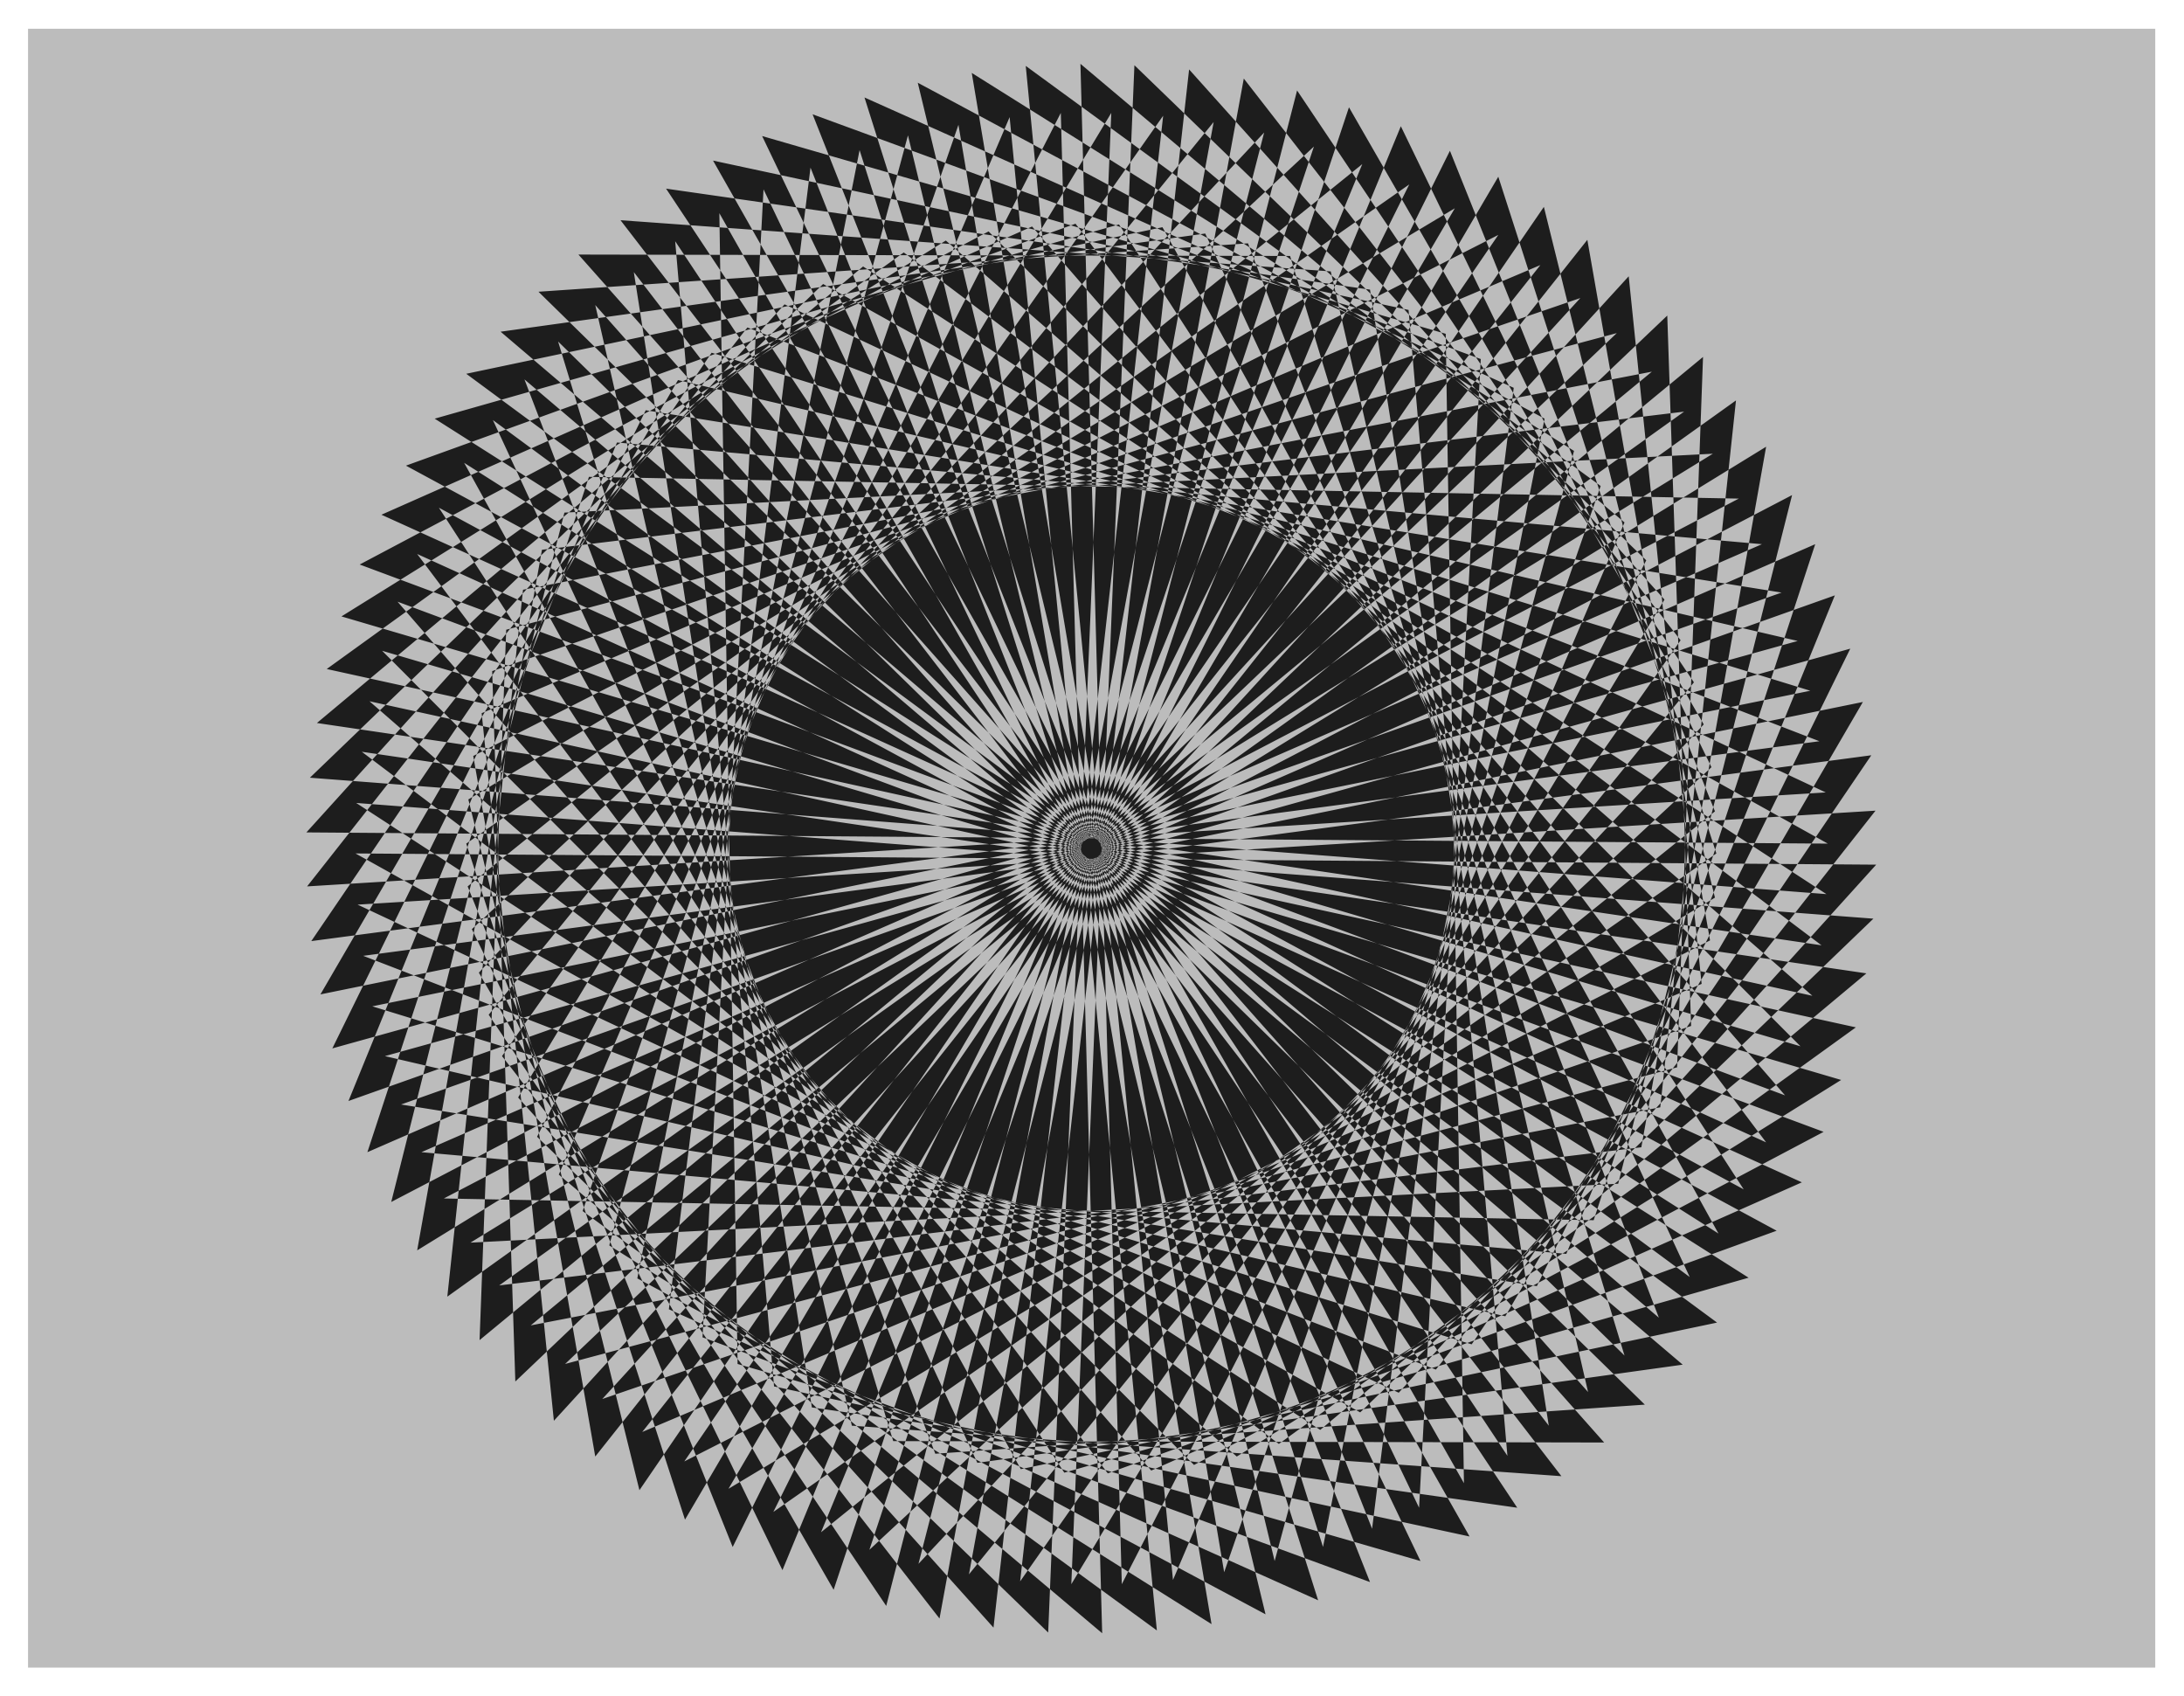
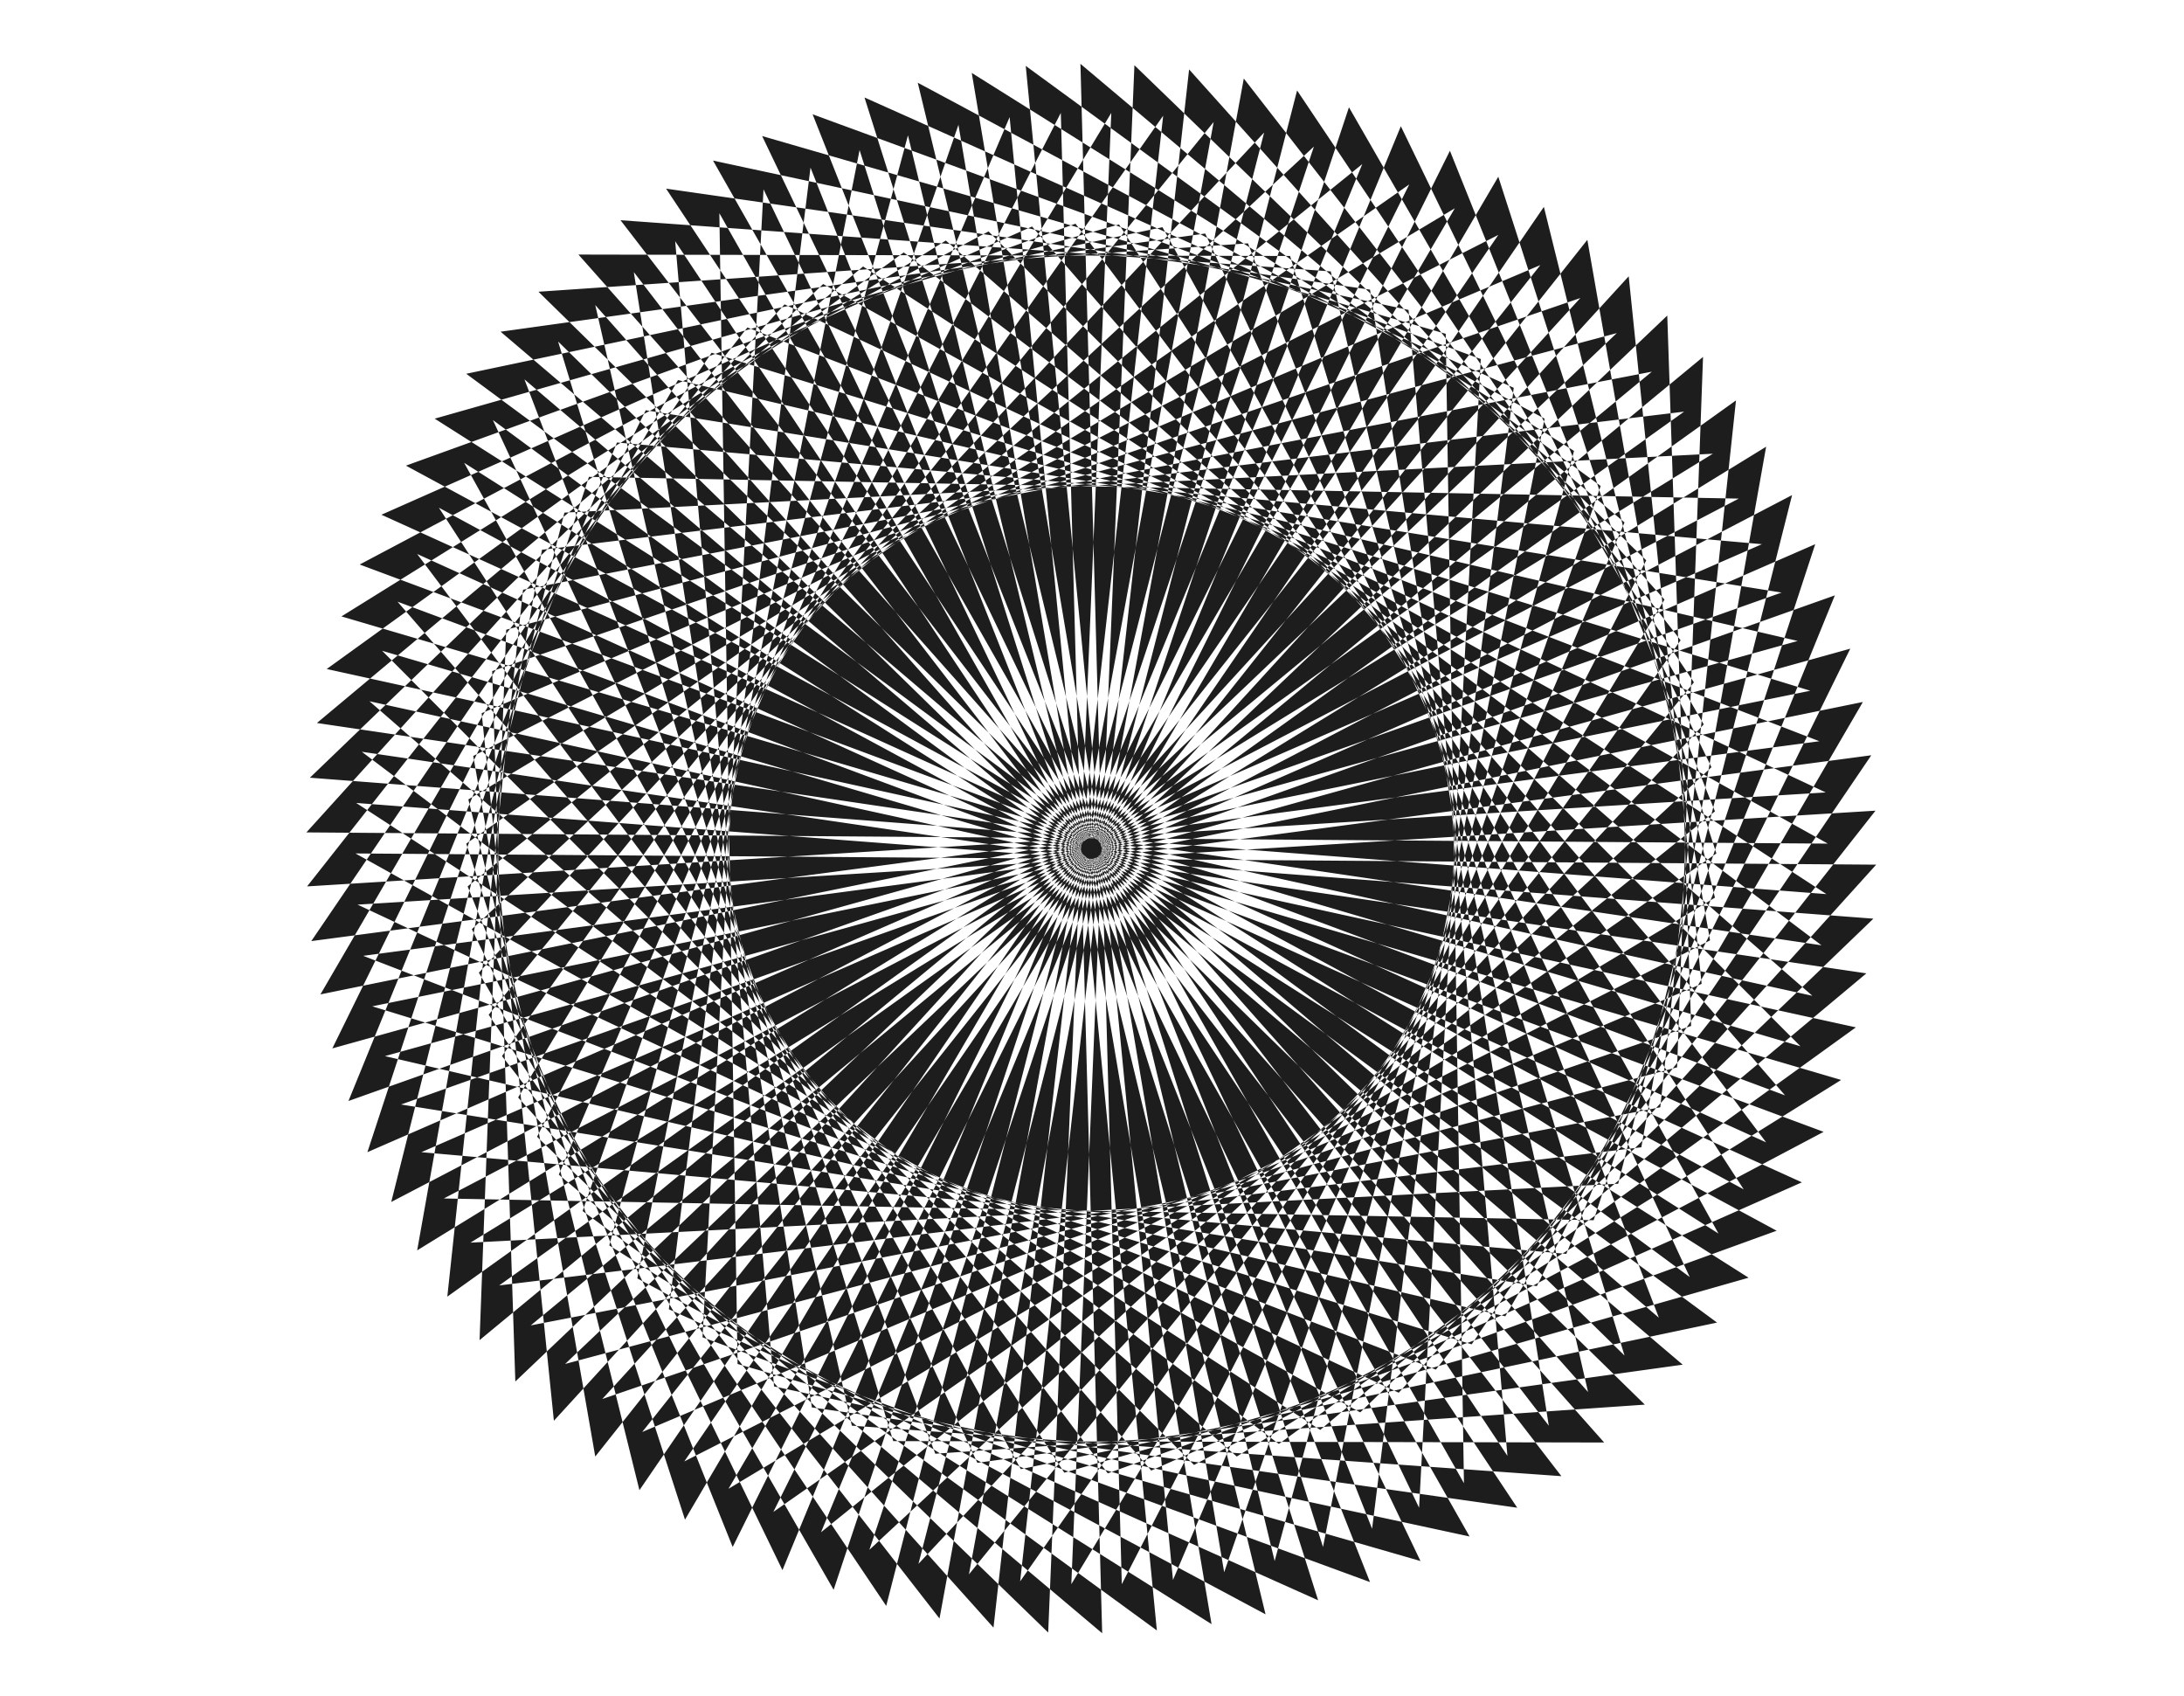
<svg xmlns="http://www.w3.org/2000/svg" fill-rule="evenodd" height="383.05" preserveAspectRatio="none" stroke-linecap="round" viewBox="0 0 3115 2418" width="493.465">
  <style>.brush0{fill:#fff}.pen0{stroke:#000;stroke-width:1;stroke-linejoin:round}</style>
-   <path style="stroke:none;fill:#bcbcbc" d="M40 2378V41h3034v2337H40z" />
  <path style="stroke:none;fill:#1d1d1d" d="m524 1643 1989-867L880 631l-383 939 2044-725L921 585l-447 910 2090-581L967 542l-510 876 2125-433-1567-482-571 839 2151-285-1529-590-628 797 2166-134-1485-696-682 753 2170 16-1433-798-732 704 2163 166-1374-895-779 651 2146 317-1309-988-823 594 2119 466L1349 343 487 879l2081 613L1410 330 513 805l2033 757L1472 323 544 734l1975 895-985-1310-955 345 1908 1032-891-1376-976 277 1831 1162-793-1435-993 209 1745 1288-691-1488L714 473l1652 1406-586-1532-1012 69 1549 1517-477-1568-1015-2 1440 1622-367-1598-1013-73 1324 1719-255-1620L950 269l1200 1807-141-1634-992-213 1071 1886-26-1639-975-282 937 1956 88-1638-953-349 798 2017 202-1627-926-414 654 2067 316-1609-894-479 509 2108 427-1583-859-539 360 2138 537-1549-820-599 210 2159 644-1508-776-654 59 2168 748-1460-730-706-90 2166 846-1404-678-756-241 2156 942-1342-623-801-392 2133L2416 973l-566-844-540 2101 1120-1197-506-880-684 2057 1201-1116-443-914-827 2005 1275-1028-378-942-965 1941 1345-939-311-965-1098 1871 1407-843-244-985L976 2084l1463-743-175-999L916 2042l1511-639-104-1009L859 1995l1553-532-34-1013L806 1945l1586-423 37-1013L757 1890l1611-311 108-1008L712 1833l1629-197 178-999L671 1772l1637-84 248-982L633 1709l1640 31 316-964-1988 867 1633 145 383-939-2045 726 1620 259 447-909-2090 581 1598 371 510-876-2126 434 1568 482 570-840-2151 286 1530 590 627-797-2165 134 1485 696 681-753-2169-16 1433 797 732-704-2164-165 1375 894 779-651-2146-316 1308 987 823-594-2120-465 1237 1077 862-537L545 928l1158 1161 898-475L567 858l1075 1239 928-411L595 790l985 1311 954-346L626 724l892 1376 976-278L662 660l794 1435 993-209L703 599l691 1487 1006-140L748 541l586 1532 1012-70L796 487l478 1568 1014 2L849 435l366 1598 1012 72L904 388l254 1619 1006 143L963 344l141 1633 992 214L1026 304l26 1641 974 281-937-1956-87 1637 952 349-798-2017-202 1628 926 415-654-2068-317 1609 896 479-510-2109-426 1583 859 540-361-2138-536 1549 819 598-210-2158-643 1508 775 654-59-2168-747 1460 729 707 90-2167-846 1404 678 756 242-2156-943 1341 624 802 391-2134L697 1447l567 843 539-2101L683 1387l506 880 685-2058L673 1325l443 914 827-2005L667 1264l378 942 965-1943-1345 940 312 964L2075 297 668 1140l244 985L2137 335 675 1078l174 999L2197 378 687 1017l103 1009L2254 425 702 957l33 1013L2306 475 722 898l-38 1013L2356 530 746 841 638 1849 2402 587 773 784l-178 999L2443 647 805 731l-247 983L2480 711 840 680l-316 963z" />
</svg>